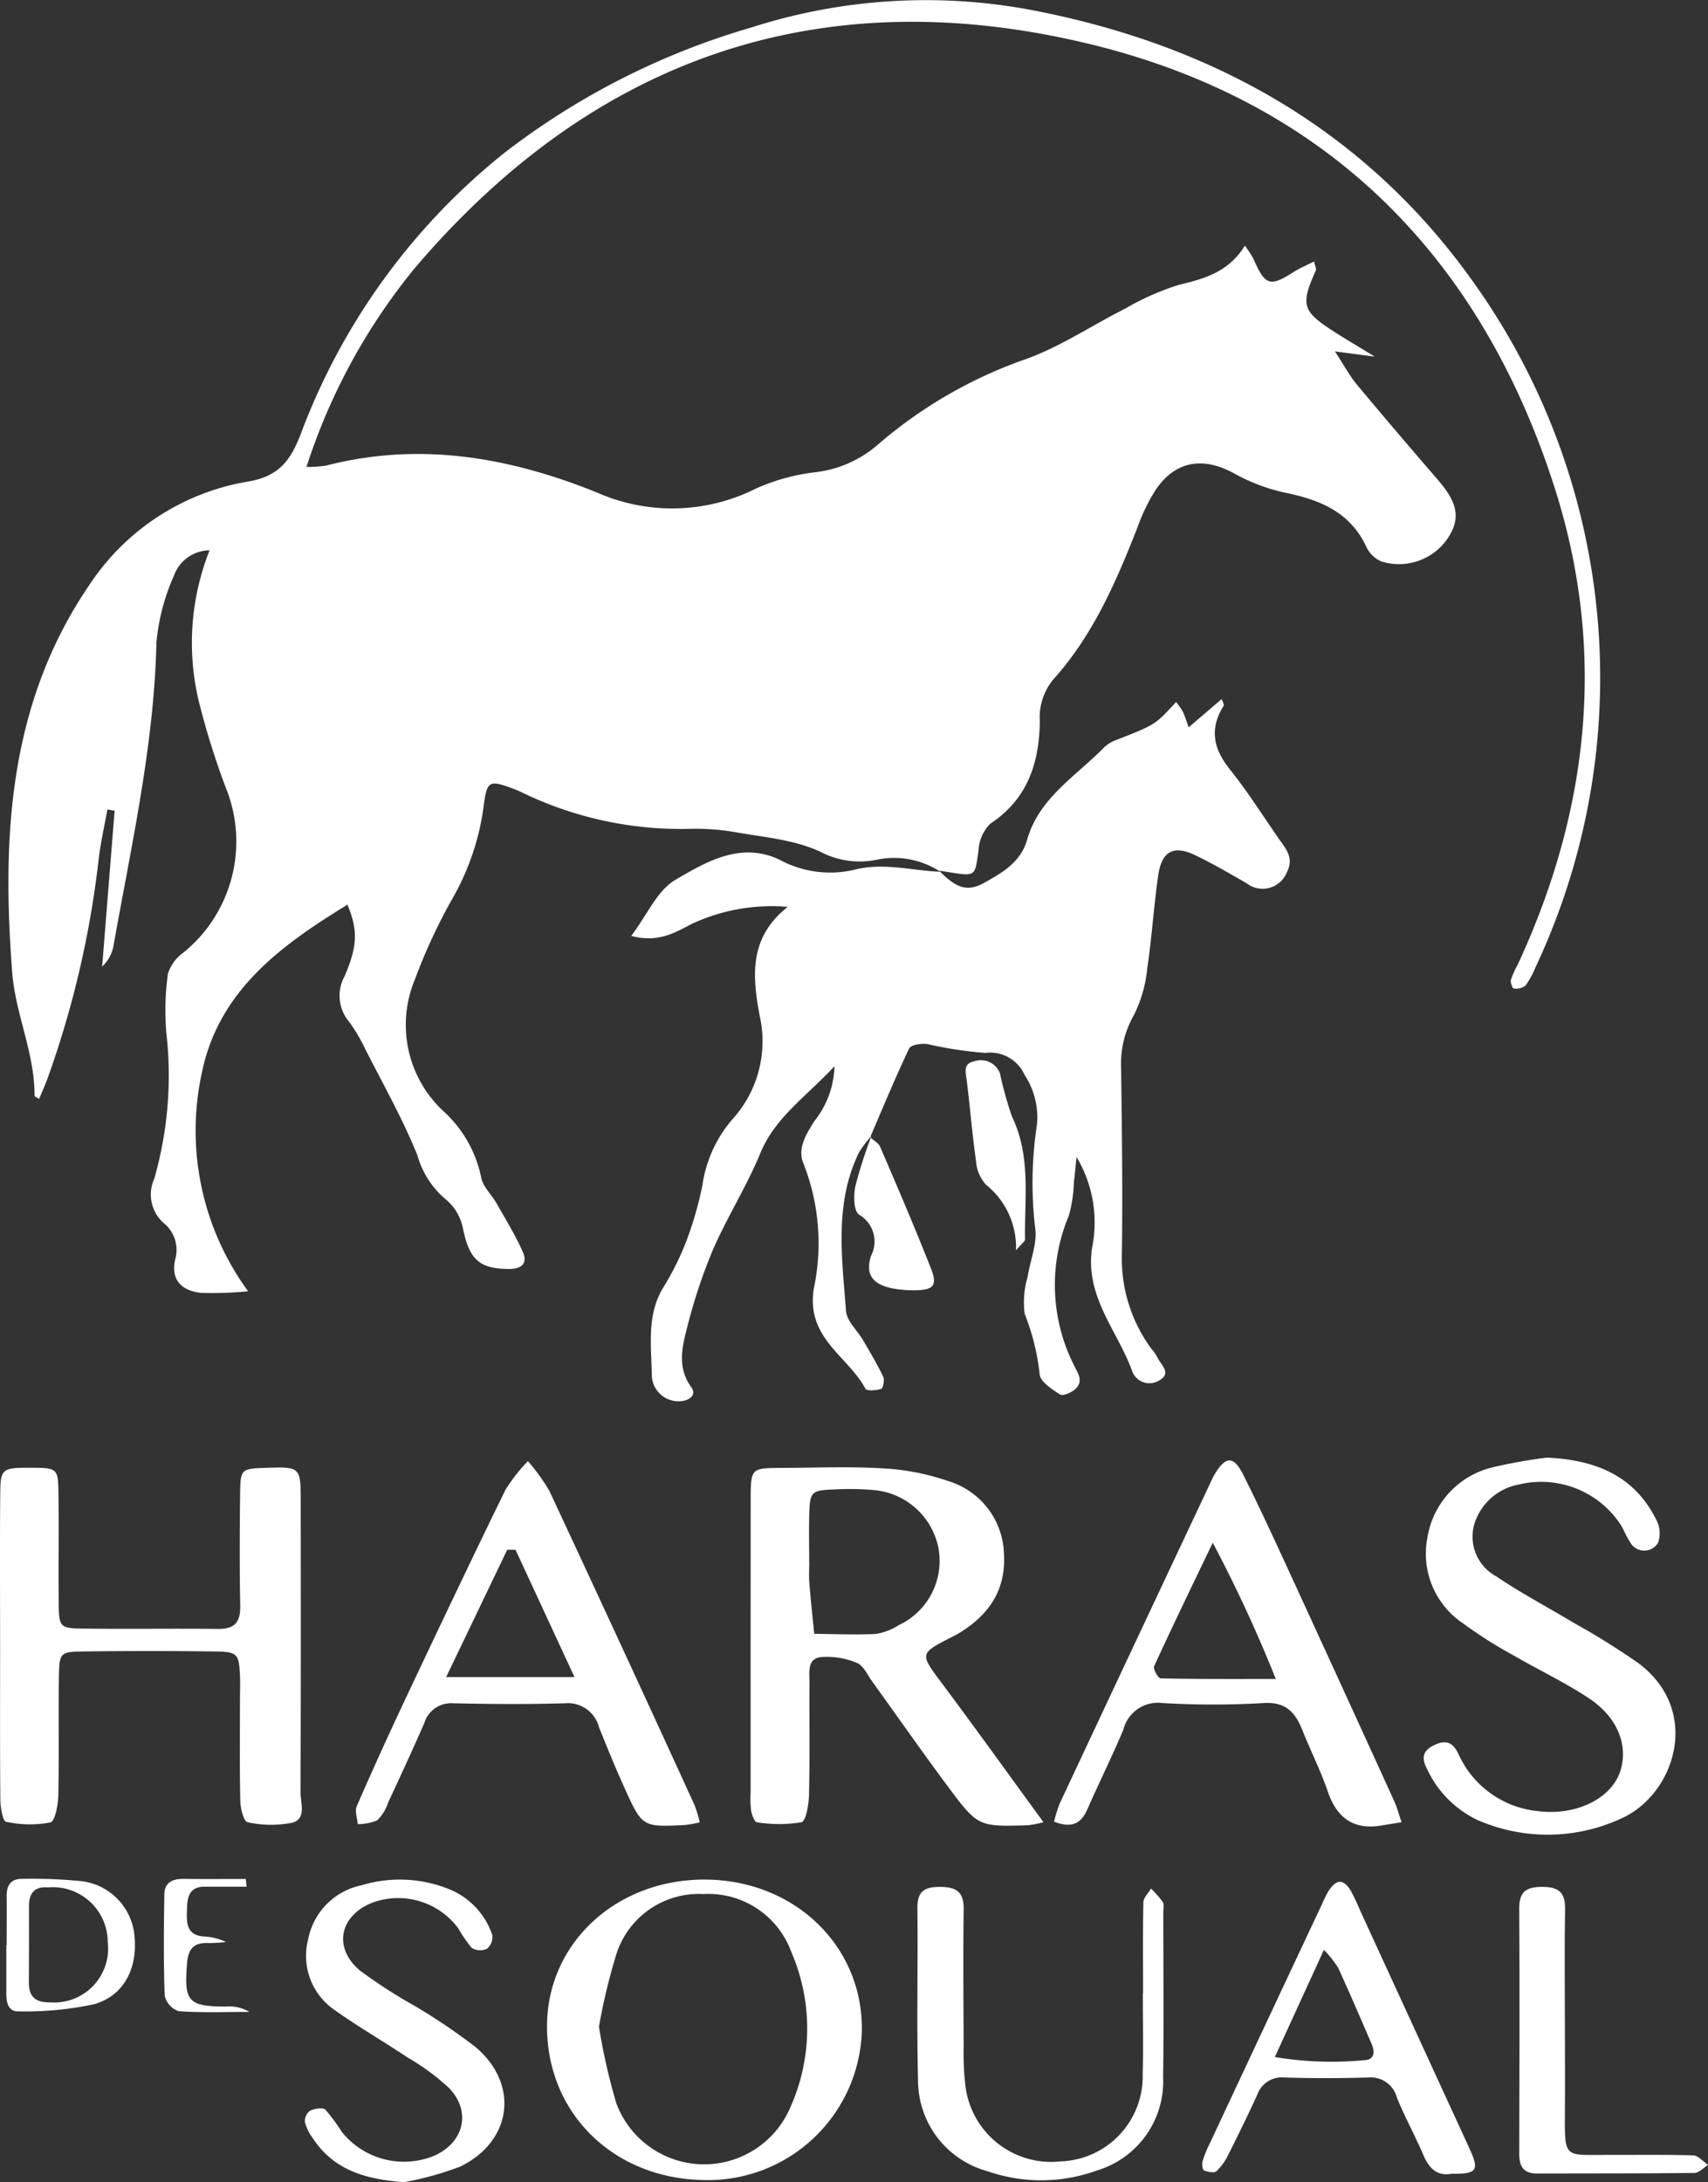
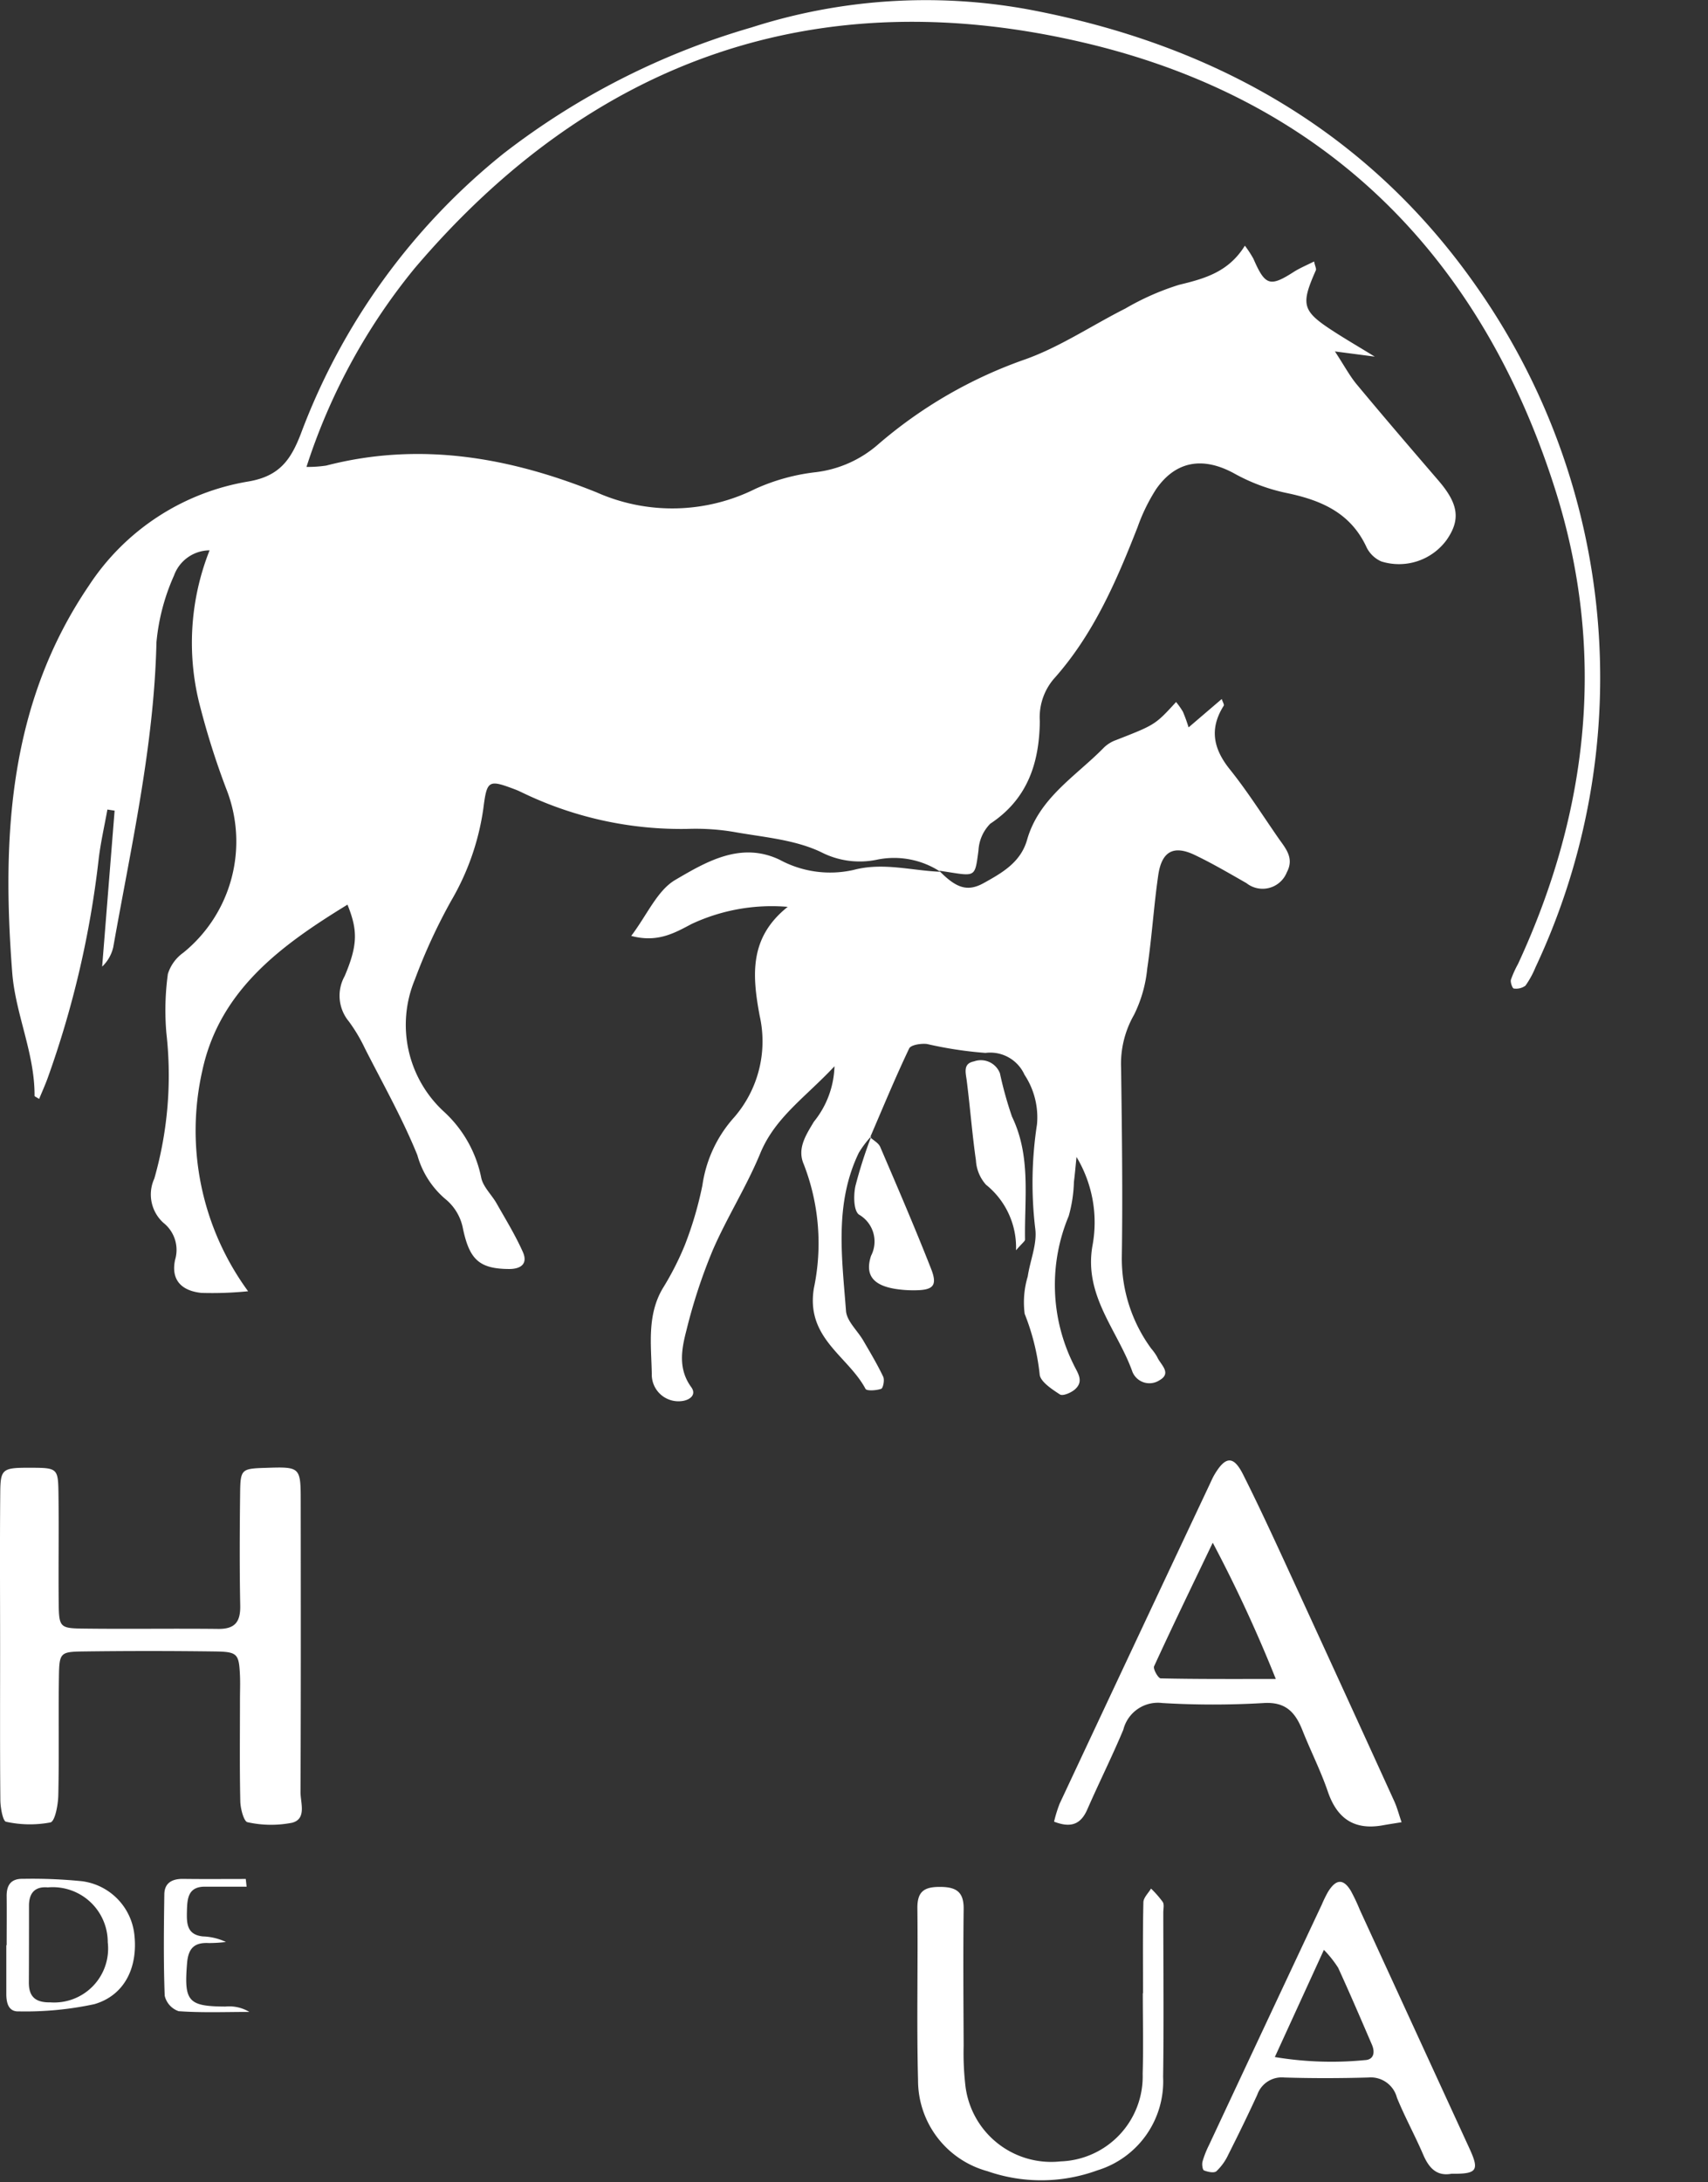
<svg xmlns="http://www.w3.org/2000/svg" width="127.342" height="162.653" viewBox="0 0 127.342 162.653">
  <rect x="0" y="0" width="127.342" height="162.653" fill="#333333" stroke="none" />
  <g id="Groupe_1" data-name="Groupe 1" transform="translate(-435.865 -215.687)">
    <path id="Tracé_1" data-name="Tracé 1" d="M506.551,280.666a6.3,6.3,0,0,0-4.7-.906,6.279,6.279,0,0,1-4.18-.55c-1.977-.951-4.346-1.121-6.566-1.521a17.178,17.178,0,0,0-3.383-.218,27.185,27.185,0,0,1-12.144-2.61c-.237-.11-.469-.231-.713-.323-2.006-.759-2.12-.718-2.39,1.423a18.807,18.807,0,0,1-2.386,6.847,42.273,42.273,0,0,0-2.722,5.9,8.783,8.783,0,0,0,2.182,9.85,9.107,9.107,0,0,1,2.765,4.892c.131.693.779,1.281,1.152,1.939.677,1.194,1.4,2.37,1.957,3.621.379.855-.118,1.271-1.036,1.266-2.215-.013-2.938-.71-3.423-2.973a3.746,3.746,0,0,0-1.22-2.16,6.617,6.617,0,0,1-2.189-3.36c-1.108-2.728-2.569-5.314-3.907-7.947a12.167,12.167,0,0,0-1.2-2.015,3,3,0,0,1-.311-3.378c1-2.353.965-3.445.21-5.325-4.926,3.016-9.524,6.359-10.82,12.36a20.275,20.275,0,0,0,3.41,16.456,26.9,26.9,0,0,1-3.477.123c-1.519-.157-2.285-.994-1.965-2.469a2.574,2.574,0,0,0-.868-2.752,2.843,2.843,0,0,1-.682-3.3,27.991,27.991,0,0,0,.9-10.841,19.97,19.97,0,0,1,.11-4.408,3.056,3.056,0,0,1,1.154-1.59,10.667,10.667,0,0,0,3.187-12.244A57.774,57.774,0,0,1,451.4,268.5a18.7,18.7,0,0,1,.665-11.792,2.842,2.842,0,0,0-2.653,1.882,15.626,15.626,0,0,0-1.308,4.98c-.176,7.711-1.887,15.185-3.221,22.72a2.889,2.889,0,0,1-.827,1.447q.464-5.813.929-11.626l-.538-.082c-.223,1.249-.512,2.491-.657,3.75a72.37,72.37,0,0,1-3.785,16.236c-.19.527-.423,1.039-.647,1.584-.212-.138-.343-.185-.342-.23.022-3.17-1.426-6.093-1.664-9.18-.782-10.122-.265-20.047,5.713-28.847a17.673,17.673,0,0,1,11.923-7.771c2.314-.4,3.143-1.644,3.877-3.538a48.582,48.582,0,0,1,15.115-20.9,55.313,55.313,0,0,1,18.486-9.4,42.522,42.522,0,0,1,20.631-1.345c13.679,2.563,25.223,8.98,33.347,20.547a50.715,50.715,0,0,1,4.475,50.858,6.718,6.718,0,0,1-.748,1.364,1.177,1.177,0,0,1-.874.21c-.091-.006-.262-.457-.209-.653a7.747,7.747,0,0,1,.532-1.18c5.3-11.44,6.585-23.323,2.773-35.348-5.513-17.389-17.082-29.033-34.986-33.283-19.956-4.737-36.791,1.175-50.057,16.787a45.226,45.226,0,0,0-8.06,14.8,9.182,9.182,0,0,0,1.473-.1c6.968-1.8,13.658-.622,20.166,2a13.887,13.887,0,0,0,11.835-.269,15.025,15.025,0,0,1,4.488-1.237,8.62,8.62,0,0,0,4.678-2.09,33.911,33.911,0,0,1,10.991-6.338c2.59-.932,4.939-2.522,7.42-3.772a19.361,19.361,0,0,1,4-1.766c1.9-.459,3.692-.947,4.912-2.919a8.154,8.154,0,0,1,.638.976c.87,2,1.227,2.119,2.99.99.467-.3.988-.512,1.532-.789.076.36.182.544.131.66-1.146,2.589-1.025,3.033,1.345,4.564.869.561,1.764,1.084,3.048,1.869l-2.97-.387c.716,1.092,1.106,1.833,1.63,2.462,2,2.406,4.042,4.784,6.085,7.158,1.491,1.733,1.671,2.905.621,4.42a4.4,4.4,0,0,1-4.878,1.613,2.226,2.226,0,0,1-1.087-1.028c-1.182-2.587-3.384-3.537-5.982-4.074A13.844,13.844,0,0,1,528.5,251c-2.319-1.285-4.382-1-5.876,1.165a13.654,13.654,0,0,0-1.365,2.8c-1.591,4.064-3.315,8.052-6.274,11.351a4.414,4.414,0,0,0-1.02,3.128c-.036,3.1-.907,5.8-3.694,7.64a3.06,3.06,0,0,0-.879,1.993c-.259,1.929-.2,1.937-2.151,1.628-.258-.041-.516-.08-.775-.12Z" transform="translate(-0.575)" fill="#ffffff" />
    <path id="Tracé_2" data-name="Tracé 2" d="M548.894,328.2c1.263,1.289,2.1,1.6,3.33.917,1.351-.754,2.744-1.529,3.225-3.219.893-3.14,3.657-4.748,5.753-6.9a2.535,2.535,0,0,1,.886-.538c2.91-1.139,2.911-1.133,4.47-2.835a5.779,5.779,0,0,1,.508.721,12.065,12.065,0,0,1,.425,1.17l2.471-2.114c.066.21.2.416.148.5-1.076,1.7-.786,3.192.446,4.732,1.3,1.619,2.416,3.382,3.6,5.093.533.772,1.239,1.5.661,2.586a1.942,1.942,0,0,1-3.017.81c-1.272-.725-2.539-1.47-3.859-2.1-1.571-.746-2.454-.268-2.713,1.514-.334,2.306-.475,4.64-.819,6.944a9.919,9.919,0,0,1-.986,3.461,7.338,7.338,0,0,0-.964,3.964c.062,4.7.125,9.394.054,14.089a11.341,11.341,0,0,0,2.188,6.818,3.951,3.951,0,0,1,.451.637c.24.564,1.122,1.192.162,1.734a1.368,1.368,0,0,1-2.01-.631c-1.1-3.1-3.662-5.693-2.97-9.456a9.464,9.464,0,0,0-1.2-6.56c-.063.62-.114,1.242-.193,1.86a10.312,10.312,0,0,1-.388,2.543,13.3,13.3,0,0,0,.348,11.034c.288.625.819,1.247.134,1.872-.285.26-.922.531-1.137.392-.6-.389-1.484-.969-1.512-1.511a17.115,17.115,0,0,0-1.117-4.5,6.683,6.683,0,0,1,.23-2.786c.176-1.192.709-2.414.56-3.554a28.716,28.716,0,0,1,.129-7.777,5.751,5.751,0,0,0-.93-3.7,2.8,2.8,0,0,0-2.911-1.629,29.322,29.322,0,0,1-4.357-.664c-.44-.055-1.205.063-1.333.334-1.035,2.173-1.953,4.4-2.906,6.613l.076-.066a7.694,7.694,0,0,0-.923,1.226c-1.835,3.8-1.253,7.821-.955,11.787.057.763.854,1.465,1.287,2.208.517.887,1.046,1.772,1.488,2.7.113.237-.005.845-.152.9-.362.126-1.076.174-1.17,0-1.311-2.458-4.461-3.769-3.848-7.5a16.26,16.26,0,0,0-.755-9.239c-.513-1.175.169-2.187.753-3.168a6.858,6.858,0,0,0,1.538-4.135c-2.191,2.337-4.433,3.815-5.538,6.5-1.021,2.477-2.484,4.77-3.548,7.231a40.7,40.7,0,0,0-1.945,5.921c-.366,1.408-.656,2.88.352,4.266.419.576-.119.97-.7,1.036a1.988,1.988,0,0,1-2.242-2.031c-.039-2.135-.371-4.349.812-6.362a21.657,21.657,0,0,0,1.658-3.25,27.015,27.015,0,0,0,1.305-4.447,9.6,9.6,0,0,1,2.372-5.066,8.642,8.642,0,0,0,1.895-7.567c-.58-3.1-.75-5.849,2.092-8.114a14.106,14.106,0,0,0-7.173,1.28c-1.288.685-2.556,1.406-4.494.885,1.2-1.59,1.944-3.387,3.282-4.172,2.309-1.353,4.883-2.881,7.777-1.507a7.9,7.9,0,0,0,5.526.76c2.194-.58,4.308.054,6.458.138Z" transform="translate(-43.009 -47.612)" fill="#ffffff" />
-     <path id="Tracé_3" data-name="Tracé 3" d="M564.789,451.444a9.236,9.236,0,0,1-1.127.224c-3.72.11-3.751.131-6-2.887-1.922-2.577-3.76-5.218-5.642-7.824-.355-.492-.653-1.192-1.14-1.387a5.744,5.744,0,0,0-2.693-.435c-1.037.122-.842,1.159-.847,1.913-.018,2.784.031,5.569-.033,8.351-.017.719-.226,1.966-.569,2.048a10.515,10.515,0,0,1-3.321,0c-.172-.016-.367-.548-.426-.864a7.233,7.233,0,0,1-.039-1.3q0-10.961.006-21.923c.005-2.309.037-2.316,2.31-2.326,2.523-.01,5.052-.117,7.566.034a17.744,17.744,0,0,1,4.819.936,5.836,5.836,0,0,1,4.187,5.436c.168,2.746-1.181,4.626-3.448,5.971-.149.088-.309.16-.463.239-2.411,1.244-2.372,1.215-.691,3.468C559.72,444.445,562.146,447.822,564.789,451.444Zm-17.47-19.4h.005c0,.519-.035,1.041.007,1.557.1,1.269.24,2.534.364,3.8,1.541.013,3.086.086,4.622.006a4.5,4.5,0,0,0,1.679-.652,5.287,5.287,0,0,0,2.95-5.8,5.383,5.383,0,0,0-4.667-4.255,20.076,20.076,0,0,0-3.111-.06c-1.668.057-1.791.179-1.841,1.768C547.289,429.616,547.32,430.829,547.32,432.04Z" transform="translate(-51.125 -99.932)" fill="#ffffff" />
    <path id="Tracé_4" data-name="Tracé 4" d="M435.873,438.346c0-3.825-.026-7.651.011-11.476.017-1.758.169-1.834,2.283-1.827,1.931.006,2.027.044,2.055,1.781.043,2.781-.01,5.564.02,8.346.019,1.724.1,1.838,1.72,1.86,3.39.045,6.781-.012,10.172.026,1.251.014,1.665-.526,1.641-1.733-.054-2.781-.04-5.564-.008-8.346.021-1.837.086-1.867,1.918-1.926,2.577-.084,2.6-.076,2.6,2.528.008,7.216.016,14.432-.015,21.648,0,.8.469,1.989-.626,2.277a8.109,8.109,0,0,1-3.326-.04c-.268-.046-.524-1-.537-1.548-.056-2.52-.025-5.042-.025-7.563,0-.609.025-1.218,0-1.825-.074-1.609-.179-1.767-1.841-1.79q-4.955-.067-9.911,0c-1.64.024-1.719.118-1.745,1.851-.045,2.955.02,5.912-.047,8.867-.016.712-.244,1.944-.589,2.025a8.263,8.263,0,0,1-3.307-.051c-.238-.043-.42-1.048-.425-1.612C435.856,446,435.874,442.172,435.873,438.346Z" transform="translate(0 -99.954)" fill="#ffffff" />
    <path id="Tracé_5" data-name="Tracé 5" d="M612.172,450.98c-.555.09-.972.152-1.387.227-2.119.385-3.415-.475-4.111-2.511-.532-1.557-1.286-3.037-1.894-4.57-.526-1.325-1.234-2.13-2.881-2.031a64.062,64.062,0,0,1-7.563,0,2.655,2.655,0,0,0-2.909,1.988c-.837,2-1.813,3.947-2.683,5.937-.47,1.075-1.178,1.425-2.48.917a10,10,0,0,1,.417-1.346q5.587-11.921,11.2-23.831c.111-.236.214-.478.347-.7.821-1.38,1.421-1.407,2.128,0,1.054,2.095,2.043,4.224,3.025,6.354q4.145,9,8.254,18.018C611.841,449.888,611.967,450.384,612.172,450.98ZM602.794,440.3a104.38,104.38,0,0,0-4.7-10.155c-1.652,3.446-3.045,6.314-4.373,9.212-.09.2.31.9.492.9C596.964,440.317,599.718,440.3,602.794,440.3Z" transform="translate(-71.811 -99.468)" fill="#ffffff" />
-     <path id="Tracé_6" data-name="Tracé 6" d="M512.281,451.037a9.86,9.86,0,0,1-1.131.2c-3.137.146-3.155.149-4.459-2.728-.681-1.5-1.306-3.032-1.921-4.564a2.388,2.388,0,0,0-2.512-1.786c-2.78.082-5.566.065-8.348,0a2.09,2.09,0,0,0-2.167,1.481c-.87,1.991-1.783,3.962-2.7,5.933a3.27,3.27,0,0,1-.8,1.306,3.693,3.693,0,0,1-1.457.288c-.036-.447-.239-.966-.081-1.328q1.824-4.179,3.772-8.3c2.413-5.109,4.837-10.213,7.319-15.289a12.817,12.817,0,0,1,1.674-2.14,14.359,14.359,0,0,1,1.6,2.22q5.46,11.691,10.827,23.426A10.2,10.2,0,0,1,512.281,451.037Zm-9.339-10.829-4.395-9.489-.619-.005-4.553,9.494Z" transform="translate(-24.246 -99.514)" fill="#ffffff" />
-     <path id="Tracé_7" data-name="Tracé 7" d="M648.187,423.613c3.589.168,6.531,1.311,8.184,4.7a2.113,2.113,0,0,1,.1,1.648,1.2,1.2,0,0,1-2.106-.087c-.291-.43-.46-.941-.753-1.367a7.094,7.094,0,0,0-7.552-2.883,4.277,4.277,0,0,0-3.307,3.012,3.361,3.361,0,0,0,1.636,3.815c1.861,1.264,3.866,2.313,5.795,3.477a54.465,54.465,0,0,1,4.857,3.031c4.768,3.612,2.617,9.853-1.37,11.578a13.061,13.061,0,0,1-10.643.095,7.86,7.86,0,0,1-3.781-3.818c-.38-.718-.388-1.291.438-1.723.848-.443,1.425-.364,1.885.571a7.266,7.266,0,0,0,5.823,4.286,8.083,8.083,0,0,0,1.3.073c2.44-.077,4.458-1.344,4.983-3.106.562-1.886-.211-3.926-2.338-5.351-1.8-1.2-3.783-2.126-5.659-3.219a32.892,32.892,0,0,1-3.733-2.368,6.241,6.241,0,0,1-2.675-6.373,6.436,6.436,0,0,1,4.848-5.265A37.863,37.863,0,0,1,648.187,423.613Z" transform="translate(-96.988 -99.278)" fill="#ffffff" />
-     <path id="Tracé_8" data-name="Tracé 8" d="M513.916,494.685c.034-6.212,5.258-10.976,11.928-10.879,6.621.1,11.652,5.019,11.545,11.3A11.481,11.481,0,0,1,525.56,506.2C518.827,506.073,513.88,501.182,513.916,494.685Zm3.872.085a45.409,45.409,0,0,0,1.292,5.7,6.985,6.985,0,0,0,12.934.409,14.365,14.365,0,0,0,.112-11.687,6.587,6.587,0,0,0-6.553-4.31,6.459,6.459,0,0,0-6.458,4.39A44.2,44.2,0,0,0,517.788,494.77Z" transform="translate(-37.267 -128.018)" fill="#ffffff" />
-     <path id="Tracé_9" data-name="Tracé 9" d="M486.748,506.357c-2.8-.208-5.241-.863-6.836-3.335a3.281,3.281,0,0,1-.551-1.167.975.975,0,0,1,.4-.83c.331-.157.937-.252,1.138-.065a13.984,13.984,0,0,1,1.227,1.664,5.942,5.942,0,0,0,6.815,1.79c2.252-.963,2.867-3.259,1.2-5.045a17.083,17.083,0,0,0-3.112-2.3c-1.8-1.2-3.676-2.283-5.436-3.533a4.9,4.9,0,0,1-1.987-5.288,5.108,5.108,0,0,1,3.987-4.024,9.842,9.842,0,0,1,6.4.245,5.628,5.628,0,0,1,3.336,3.447,1.146,1.146,0,0,1-.384,1.038,1.212,1.212,0,0,1-1.143-.058,10.747,10.747,0,0,1-1.027-1.491,5.586,5.586,0,0,0-6.286-1.917c-2.5.926-3.072,3.335-1.058,5.066a37.815,37.815,0,0,0,4.14,2.677,45.13,45.13,0,0,1,4.5,3.042c3.285,2.758,2.764,7.013-1.108,8.913A23.066,23.066,0,0,1,486.748,506.357Z" transform="translate(-20.766 -128.016)" fill="#ffffff" />
    <path id="Tracé_10" data-name="Tracé 10" d="M625.983,505.885c-1.085.2-1.671-.416-2.1-1.411-.616-1.438-1.376-2.815-1.965-4.263a2.016,2.016,0,0,0-2.135-1.5c-2.086.059-4.176.064-6.262,0A1.932,1.932,0,0,0,611.505,500c-.69,1.5-1.415,2.987-2.159,4.461a4.073,4.073,0,0,1-.885,1.235c-.172.151-.641.054-.925-.059-.113-.045-.166-.455-.112-.664a7.2,7.2,0,0,1,.477-1.212q4.2-8.974,8.417-17.942a9.308,9.308,0,0,1,.458-.937c.6-.978,1.15-1.009,1.712-.076a14.167,14.167,0,0,1,.667,1.414q4.084,8.887,8.168,17.774C628.082,505.644,627.9,505.907,625.983,505.885Zm-13.167-8.7a25.583,25.583,0,0,0,6.7.23c.69-.025.781-.588.537-1.153-.826-1.917-1.648-3.836-2.518-5.734a8.234,8.234,0,0,0-1.061-1.332Z" transform="translate(-81.904 -128.171)" fill="#ffffff" />
    <path id="Tracé_11" data-name="Tracé 11" d="M583.578,492.78c0-2.262-.025-4.525.027-6.786.008-.343.37-.678.569-1.017a7.609,7.609,0,0,1,.876,1c.119.191.039.509.039.77,0,4.089.047,8.18-.014,12.268a6.933,6.933,0,0,1-4.9,6.964,12.192,12.192,0,0,1-8.2.063,7.017,7.017,0,0,1-5.171-6.8c-.111-4.26,0-8.526-.049-12.789-.016-1.3.541-1.61,1.729-1.6s1.736.389,1.72,1.648c-.042,3.393-.015,6.787,0,10.18a21.294,21.294,0,0,0,.117,2.864,6.44,6.44,0,0,0,7.116,5.767,6.337,6.337,0,0,0,6.114-6.531c.059-2,.01-4,.01-6Z" transform="translate(-62.493 -128.52)" fill="#ffffff" />
-     <path id="Tracé_12" data-name="Tracé 12" d="M656.034,494.854c0,2.347.017,4.7,0,7.042-.029,3.23.055,2.92,3.048,2.929,2.174.007,4.348-.034,6.52.034.376.012.738.463,1.106.711-.34.21-.678.6-1.021.6-3.912.046-7.824.026-11.735.041-1.036,0-1.325-.553-1.323-1.484.018-6.085.036-12.171,0-18.256-.007-1.267.517-1.623,1.717-1.626,1.227,0,1.721.418,1.7,1.66-.049,2.781-.015,5.563-.015,8.345Z" transform="translate(-103.496 -128.516)" fill="#ffffff" />
+     <path id="Tracé_12" data-name="Tracé 12" d="M656.034,494.854Z" transform="translate(-103.496 -128.516)" fill="#ffffff" />
    <path id="Tracé_13" data-name="Tracé 13" d="M436.785,488.646c0-1.215.012-2.431,0-3.646-.011-.839.329-1.322,1.215-1.3a37.091,37.091,0,0,1,4.406.178,4.51,4.51,0,0,1,3.9,3.973c.274,2.426-.709,4.523-2.974,5.189a24.4,24.4,0,0,1-5.634.54c-.779.039-.937-.632-.938-1.291q0-1.823,0-3.646Zm3.066-4.307c-.926-.083-1.4.386-1.4,1.359,0,1.907,0,3.815-.01,5.722-.008,1.111.537,1.507,1.62,1.489a4.02,4.02,0,0,0,4.262-4.478A4.1,4.1,0,0,0,439.851,484.339Z" transform="translate(-0.424 -127.969)" fill="#ffffff" />
    <path id="Tracé_14" data-name="Tracé 14" d="M558.939,377.864c.254.236.62.423.745.714,1.294,3.016,2.593,6.031,3.793,9.085.483,1.231.175,1.574-1.1,1.6a8.718,8.718,0,0,1-1.558-.1c-1.618-.261-2.3-1-1.818-2.469a2.312,2.312,0,0,0-.9-3.07c-.407-.3-.411-1.439-.267-2.124a34.656,34.656,0,0,1,1.184-3.706Z" transform="translate(-58.194 -77.403)" fill="#ffffff" />
    <path id="Tracé_15" data-name="Tracé 15" d="M577.4,381.123a5.989,5.989,0,0,0-2.24-4.888,2.967,2.967,0,0,1-.749-1.814c-.282-1.966-.433-3.951-.683-5.922-.079-.621-.3-1.294.536-1.455a1.522,1.522,0,0,1,1.935.883,28.11,28.11,0,0,0,.9,3.233c1.434,2.96.919,6.085.974,9.165C578.076,380.441,577.882,380.562,577.4,381.123Z" transform="translate(-65.784 -72.242)" fill="#ffffff" />
    <path id="Tracé_16" data-name="Tracé 16" d="M465.416,484.288c-1.034,0-2.067,0-3.1,0-1.244-.007-1.324.85-1.348,1.775-.023.908-.044,1.8,1.181,1.932a4.354,4.354,0,0,1,1.725.414,10.466,10.466,0,0,1-1.269.08c-1.073-.057-1.535.376-1.627,1.494-.233,2.845.06,3.231,2.863,3.239a2.933,2.933,0,0,1,1.78.4c-1.758,0-3.522.071-5.272-.054a1.6,1.6,0,0,1-1.039-1.151c-.095-2.517-.064-5.04-.028-7.559.012-.864.593-1.162,1.411-1.151,1.553.021,3.107.006,4.661.006Z" transform="translate(-11.165 -127.972)" fill="#ffffff" />
  </g>
</svg>